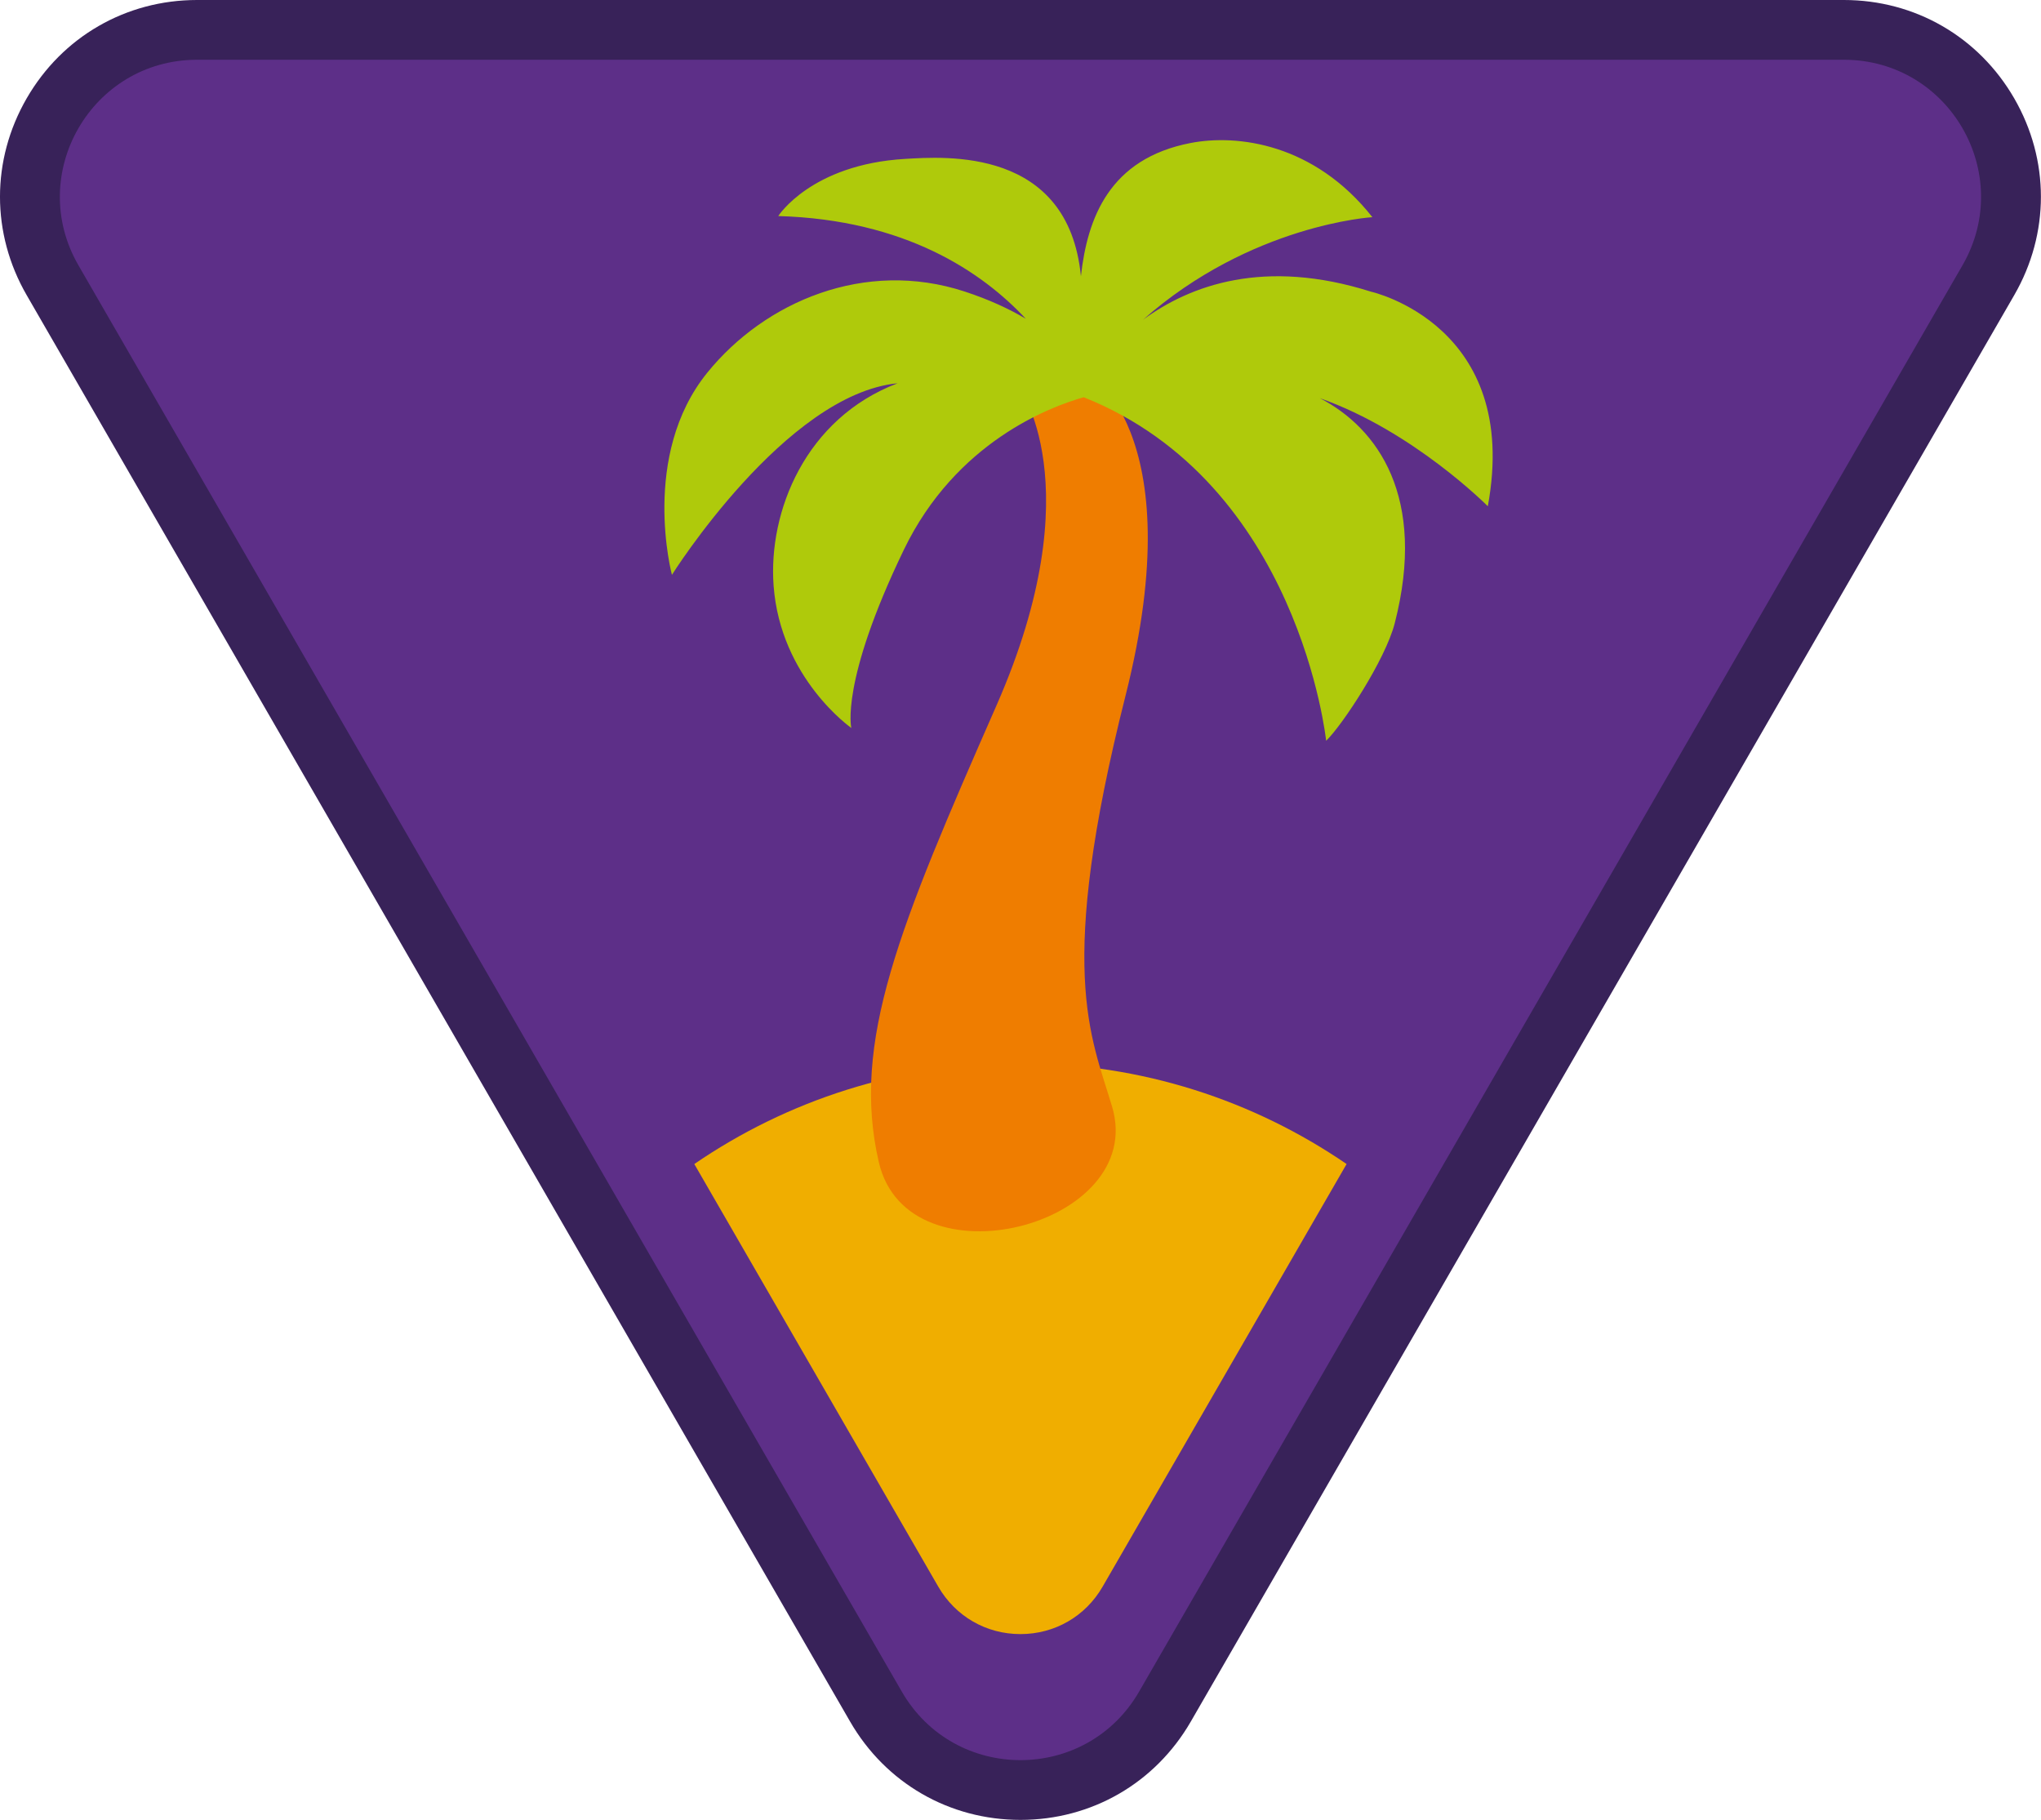
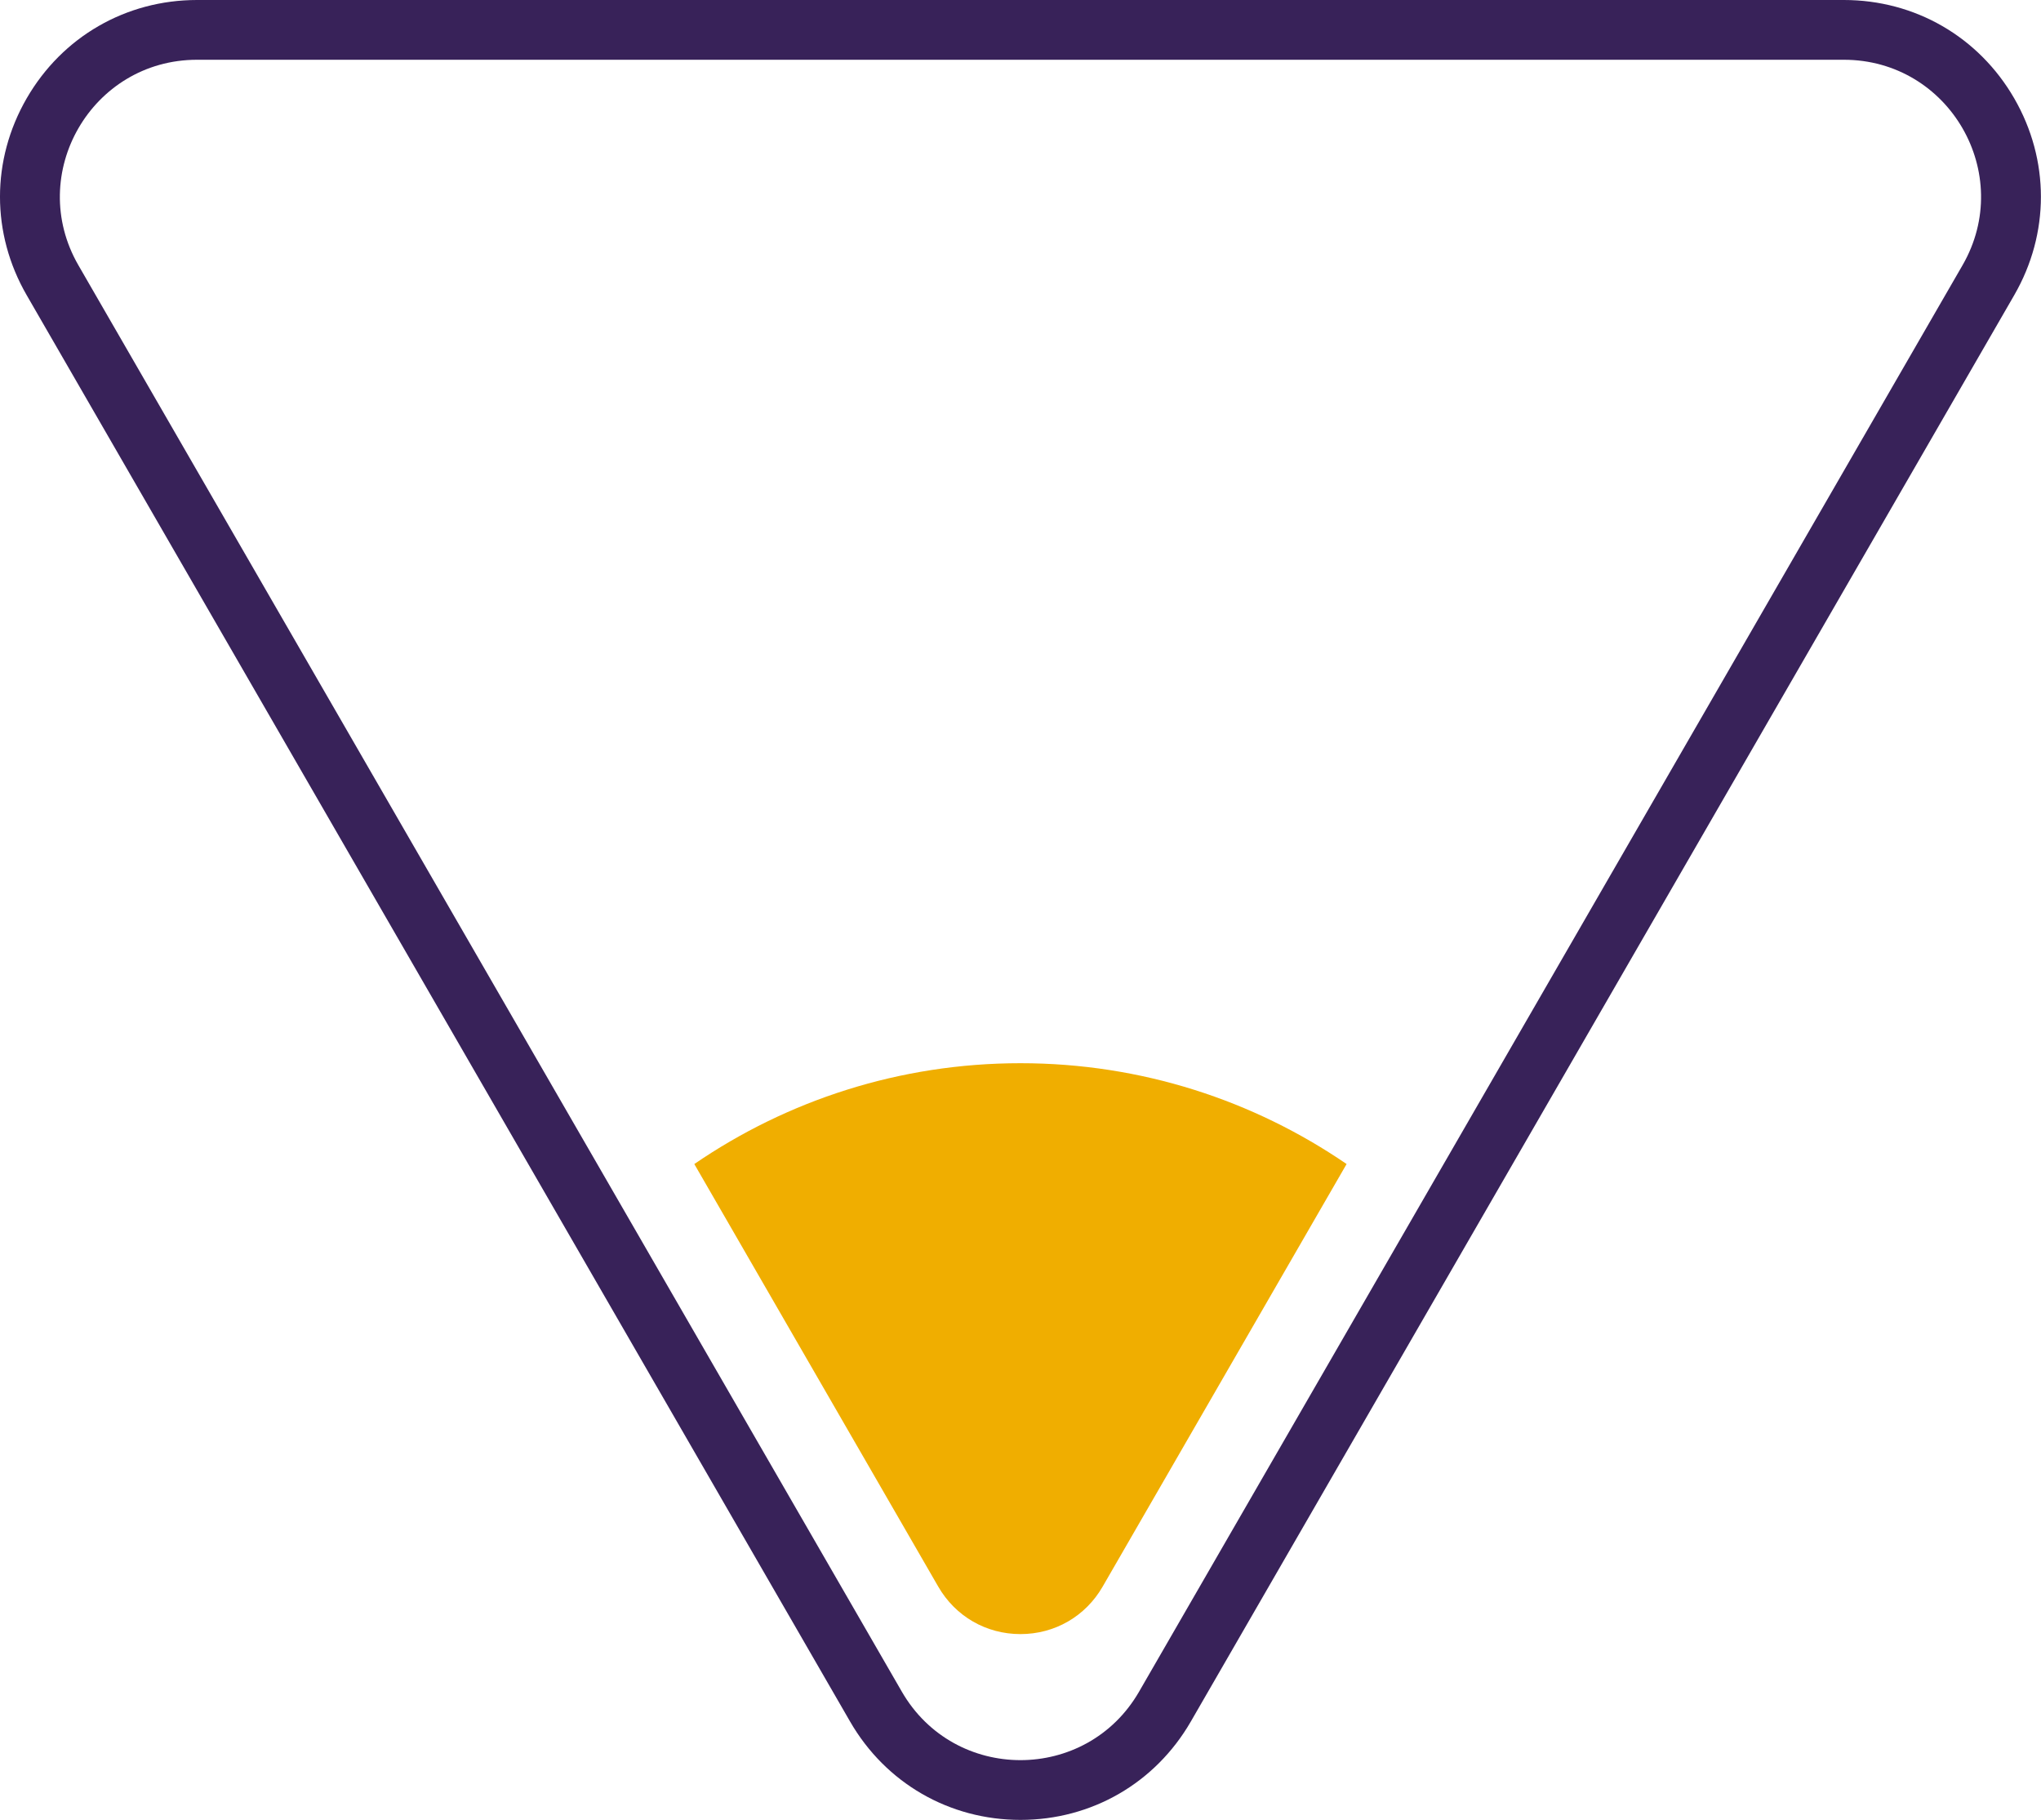
<svg xmlns="http://www.w3.org/2000/svg" version="1.1" id="Warstwa_1" x="0px" y="0px" viewBox="0 0 105.477 94.042" style="enable-background:new 0 0 105.477 94.042;" xml:space="preserve">
  <g>
-     <path style="fill:#5D2F88;" d="M52.736,92.494c-3.117,0-5.909-1.612-7.468-4.311L2.715,14.478   c-1.559-2.699-1.559-5.923-0.001-8.622c1.559-2.699,4.351-4.311,7.468-4.311h85.107c3.117,0,5.909,1.612,7.468,4.311   c1.558,2.699,1.558,5.923-0.001,8.622L60.204,88.183C58.645,90.882,55.854,92.494,52.736,92.494" />
    <path style="fill:#382259;" d="M95.29,3.088c5.449,0,8.855,5.899,6.131,10.618L58.867,87.411c-1.362,2.359-3.746,3.539-6.131,3.539   s-4.768-1.18-6.131-3.539L4.052,13.706C1.328,8.987,4.734,3.088,10.183,3.088H95.29 M95.29,0H10.183C6.507,0,3.216,1.9,1.378,5.083   c-1.838,3.184-1.838,6.984,0,10.167l42.553,73.705c1.837,3.183,5.129,5.083,8.805,5.083c3.675,0,6.967-1.9,8.805-5.083   l42.553-73.705c1.838-3.183,1.838-6.983,0-10.167C102.256,1.9,98.965,0,95.29,0" />
  </g>
  <g>
    <path style="fill:#F0AE00;" d="M52.736,54.938c-6.254,0-12.057,1.925-16.855,5.21l12.607,21.836   c0.887,1.536,2.475,2.453,4.248,2.453c1.774,0,3.362-0.917,4.248-2.453l12.607-21.836C64.793,56.863,58.99,54.938,52.736,54.938z" />
-     <path style="fill:#EF7D00;" d="M56.059,19.13l-3.467,0.77c0,0,3.943,5.085-1.092,16.546c-5.035,11.461-7.524,17.382-6.083,23.606   c1.5,6.478,13.9,3.311,12.055-2.87c-1.104-3.699-2.892-7.042,0.695-21.236C61.667,22.095,56.059,19.13,56.059,19.13z" />
-     <path style="fill:#AFCA0B;" d="M70.853,15.072c-5.498-1.742-9.336-0.344-11.785,1.452c5.58-4.931,11.855-5.302,11.855-5.302   c-3.008-3.811-6.981-4.298-9.388-3.834c-4.201,0.809-5.34,3.872-5.674,6.886c-0.653-6.667-7.026-6.184-9.087-6.063   c-4.856,0.284-6.554,2.952-6.554,2.952c6.564,0.192,10.526,2.883,12.791,5.307c-0.851-0.504-1.885-0.99-3.17-1.41   c-5.138-1.679-10.3,0.512-13.285,4.192c-3.478,4.288-1.831,10.451-1.831,10.451s5.859-9.329,11.661-9.899   c-4.76,1.81-6.689,6.627-6.407,10.455c0.354,4.8,4.017,7.356,4.017,7.356s-0.591-2.362,2.716-9.211   c2.69-5.572,7.567-7.392,9.293-7.878c11.145,4.445,12.529,17.751,12.529,17.751c0.838-0.807,3.059-4.182,3.545-6.073   c1.673-6.509-0.875-10.079-3.868-11.629c4.832,1.7,8.678,5.584,8.678,5.584C78.618,16.792,70.853,15.072,70.853,15.072z" />
  </g>
</svg>